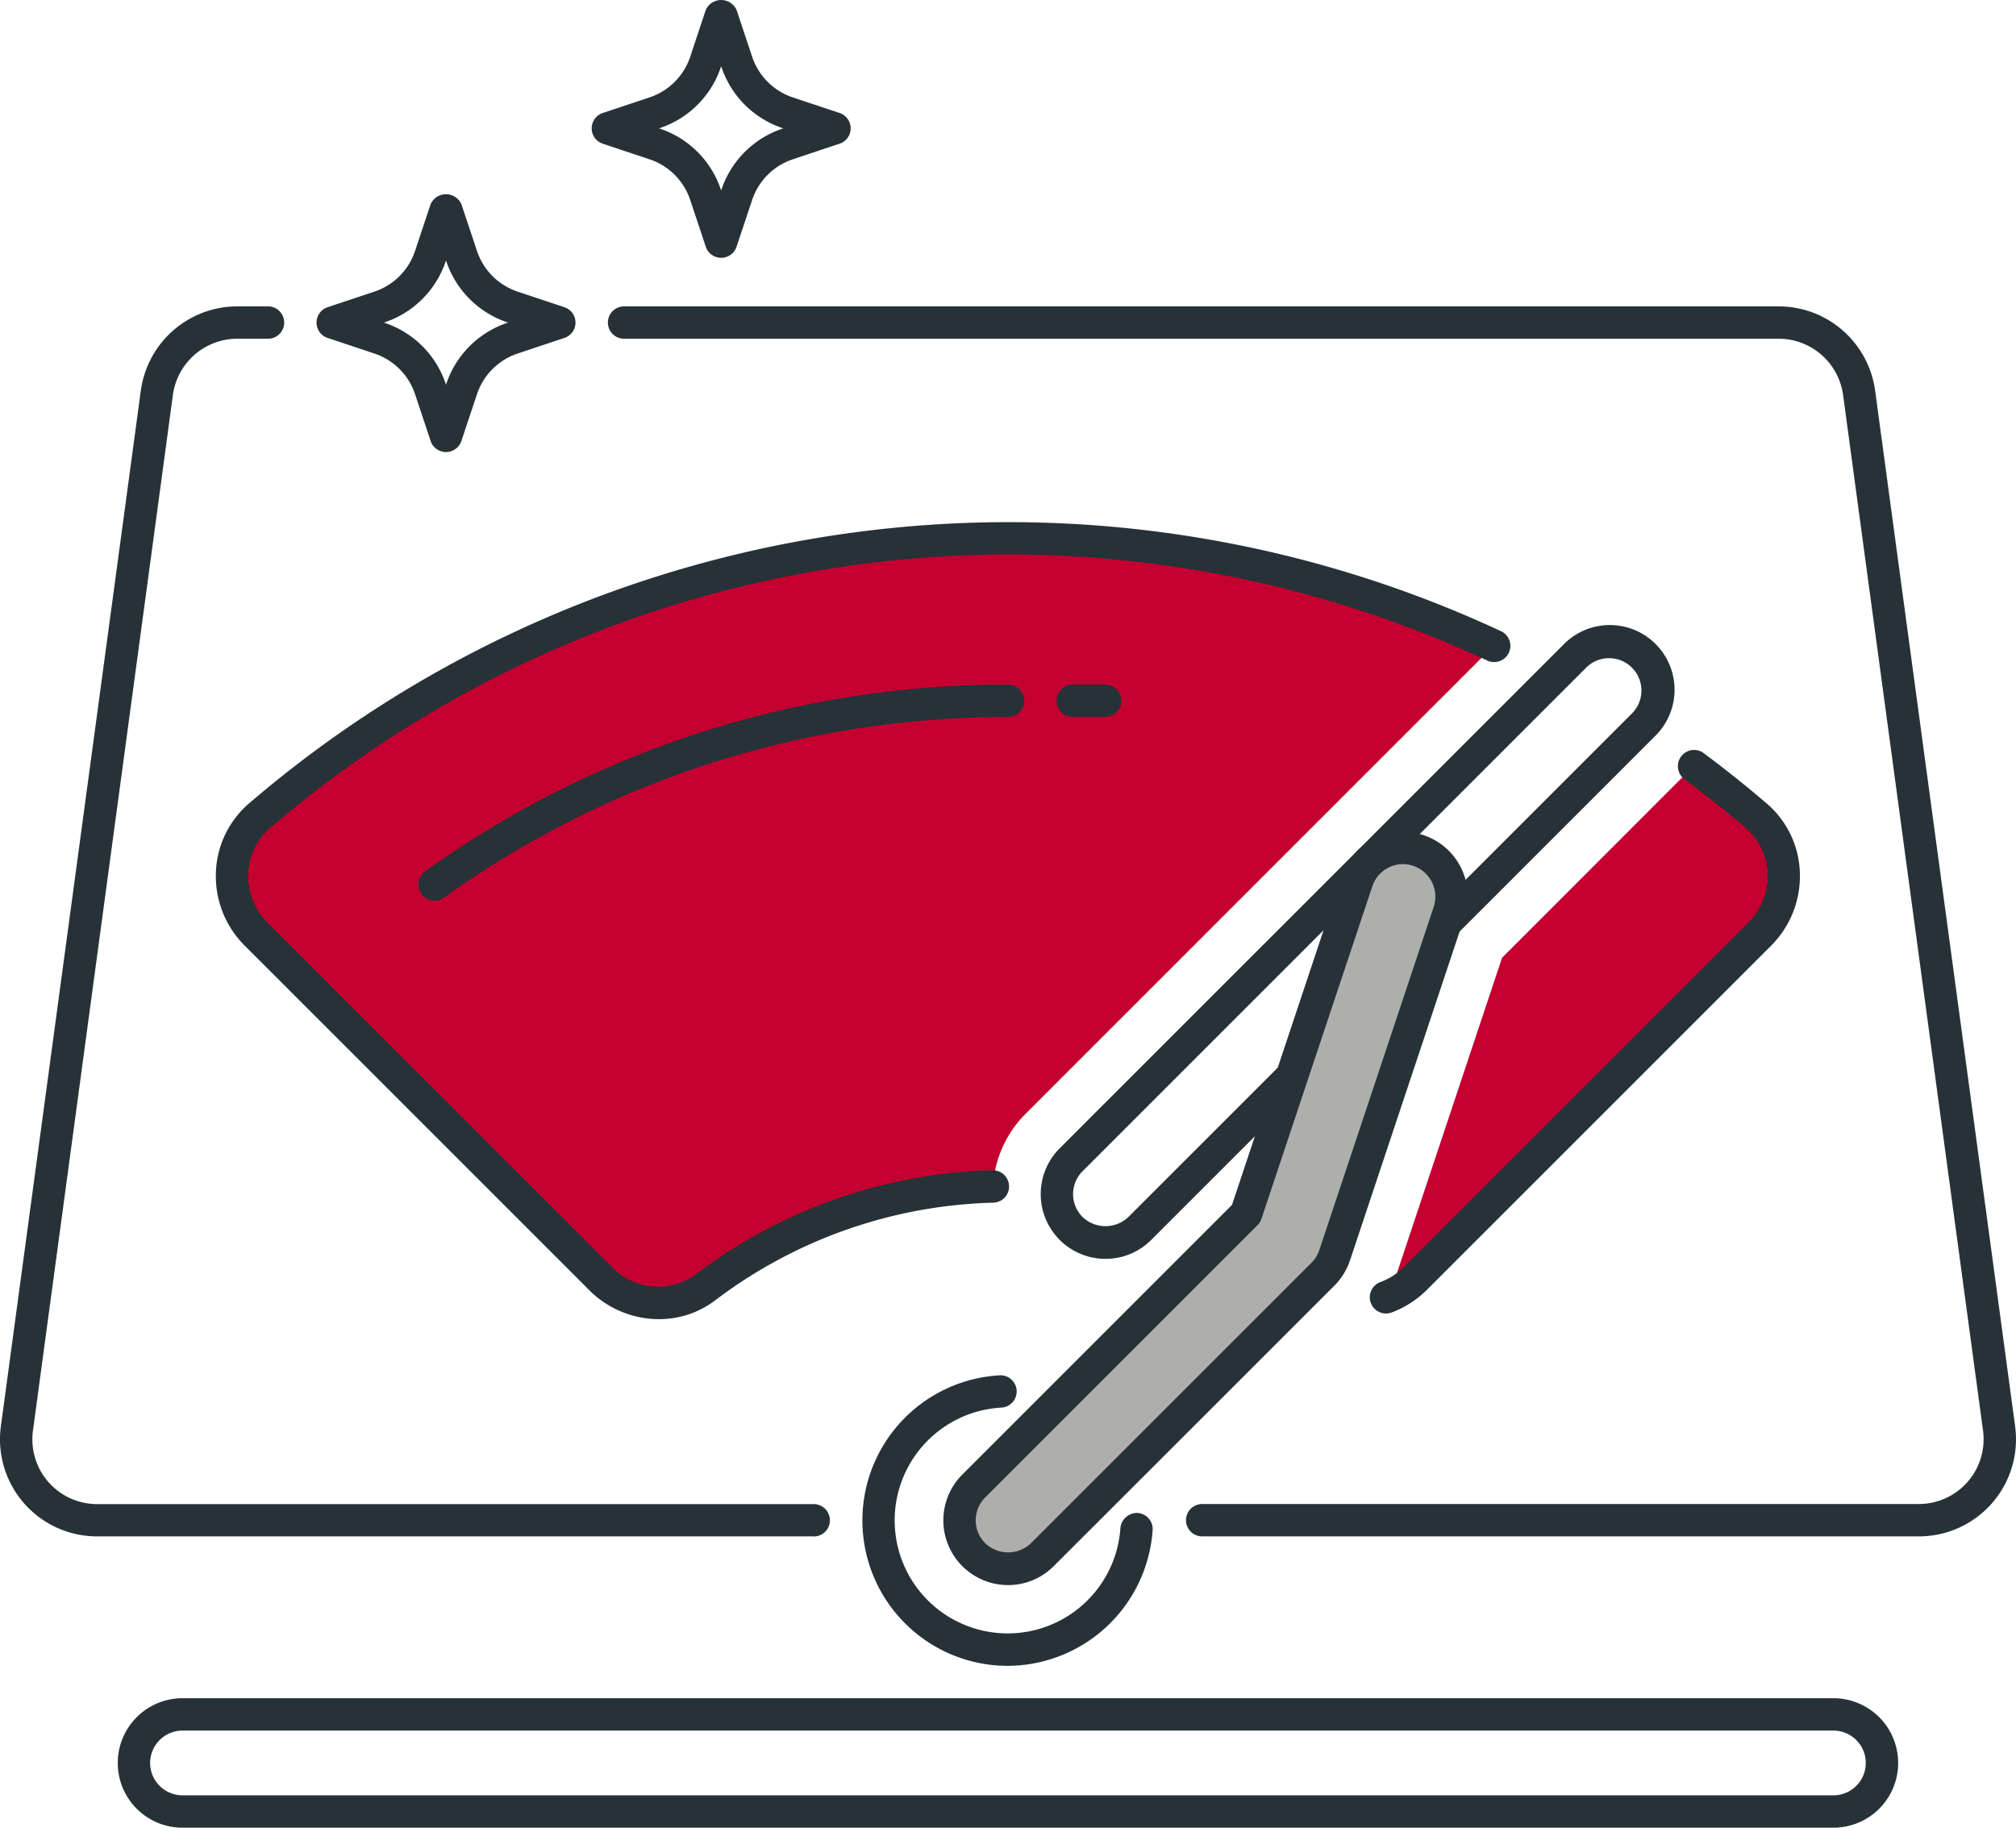
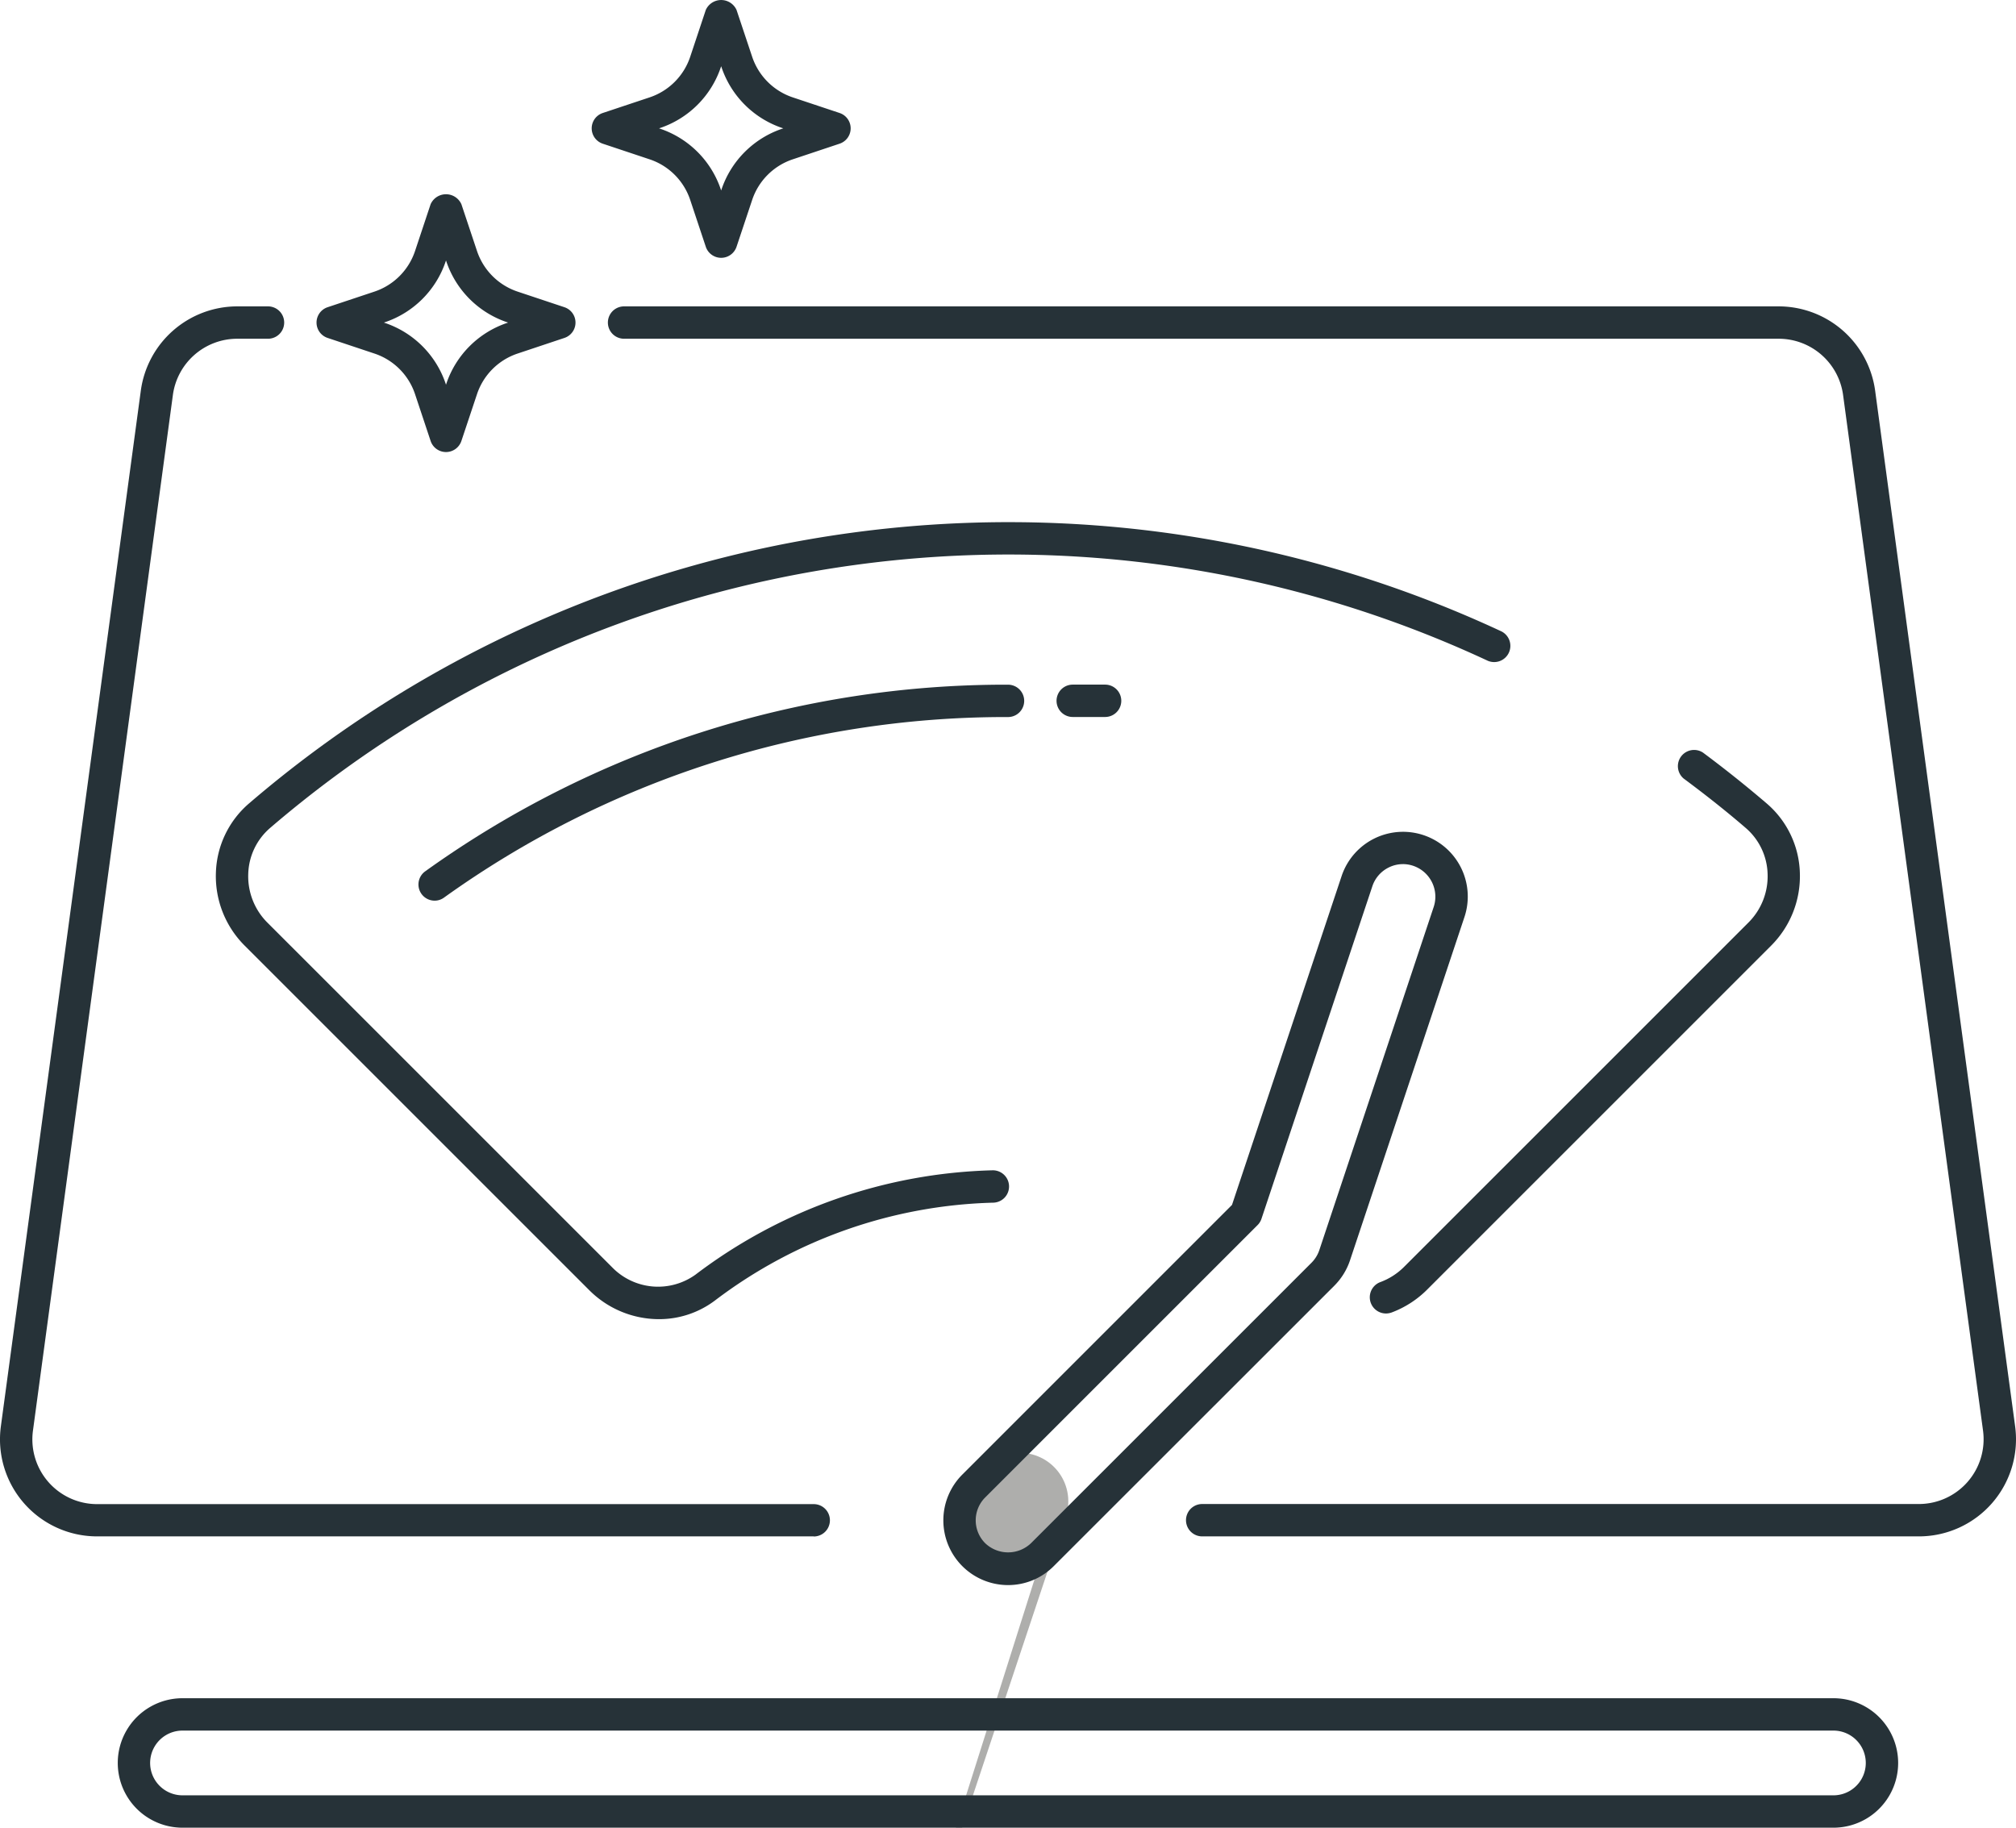
<svg xmlns="http://www.w3.org/2000/svg" width="93.795" height="85.039" viewBox="0 0 93.795 85.039">
  <path d="M51.432 57.818a2.258 2.258 0 01-1.6-3.856l23.428-23.43a2.259 2.259 0 013.194 3.194l-23.428 23.43a2.253 2.253 0 01-1.594.662z" fill="none" />
-   <path d="M51.432 58.572a3.013 3.013 0 01-2.13-5.143l23.43-23.428a3.012 3.012 0 114.259 4.259l-23.43 23.43a2.992 2.992 0 01-2.129.882zm23.43-27.948a1.5 1.5 0 00-1.065.441l-23.43 23.43a1.505 1.505 0 000 2.13 1.544 1.544 0 002.13 0l23.43-23.43a1.506 1.506 0 00-1.065-2.571z" fill="#263238" />
-   <path d="M46.902 72.997a2.26 2.26 0 01-1.6-3.857l12.672-12.672 5.157-15.469a2.258 2.258 0 114.285 1.429l-5.324 15.973a2.24 2.24 0 01-.547.884L48.496 72.333a2.254 2.254 0 01-1.594.664z" fill="#aeaeac" />
+   <path d="M46.902 72.997a2.26 2.26 0 01-1.6-3.857a2.258 2.258 0 114.285 1.429l-5.324 15.973a2.24 2.24 0 01-.547.884L48.496 72.333a2.254 2.254 0 01-1.594.664z" fill="#aeaeac" />
  <path d="M46.902 73.751a3.012 3.012 0 01-2.13-5.142l12.547-12.547 5.1-15.3a3.012 3.012 0 115.715 1.905L62.81 58.64a3.032 3.032 0 01-.727 1.178l-13.056 13.05a2.992 2.992 0 01-2.125.883zm18.369-33.545a1.478 1.478 0 00-.664.158 1.5 1.5 0 00-.759.875l-5.157 15.467a.74.74 0 01-.182.295L45.837 69.673a1.505 1.505 0 000 2.13 1.544 1.544 0 002.13 0l13.05-13.049a1.51 1.51 0 00.365-.589l5.324-15.975a1.516 1.516 0 00-1.434-1.985z" fill="#263238" />
-   <path d="M46.896 77.509a6.764 6.764 0 01-.443-13.514.753.753 0 11.1 1.5 5.257 5.257 0 105.574 5.6.776.776 0 01.8-.7.754.754 0 01.7.8 6.787 6.787 0 01-6.731 6.314z" fill="#263238" />
-   <path d="M47.707 51.831l21.79-21.79a53.492 53.492 0 00-57.417 7.911 3.765 3.765 0 00-.172 5.5l16.038 16.04a3.737 3.737 0 004.874.411 23.19 23.19 0 0113.377-4.7 5.225 5.225 0 011.51-3.372zM81.714 37.952a53.715 53.715 0 00-2.929-2.337c-.069.078-.124.167-.2.241l-8.7 8.705-4.932 14.794a5.282 5.282 0 01-.47 1.006 3.847 3.847 0 001.366-.868l16.04-16.04a3.766 3.766 0 00-.175-5.501z" fill="#c3002f" />
  <path d="M30.654 61.378a4.592 4.592 0 01-3.243-1.353L11.372 43.987a4.566 4.566 0 01-1.327-3.384 4.424 4.424 0 011.541-3.221 54.258 54.258 0 0158.227-8.024.754.754 0 11-.639 1.365 52.751 52.751 0 00-56.607 7.8 2.927 2.927 0 00-1.017 2.135 3.044 3.044 0 00.885 2.264l16.04 16.038a2.982 2.982 0 003.884.346 23.855 23.855 0 0113.812-4.854.753.753 0 11.044 1.506 22.352 22.352 0 00-12.945 4.547 4.311 4.311 0 01-2.616.873zM64.482 61.114a.754.754 0 01-.268-1.458 3.057 3.057 0 001.1-.7L81.351 42.92a3.04 3.04 0 00.887-2.264 2.925 2.925 0 00-1.02-2.135c-.852-.735-1.8-1.49-2.889-2.3a.754.754 0 01.9-1.206 55.826 55.826 0 012.968 2.369 4.417 4.417 0 011.542 3.222 4.568 4.568 0 01-1.328 3.384L66.373 60.028a4.631 4.631 0 01-1.631 1.041.8.8 0 01-.26.045z" fill="#263238" />
  <path d="M37.859 71.485H4.517A4.516 4.516 0 01.041 66.36l6.512-48.194a4.532 4.532 0 014.478-3.911h1.438a.753.753 0 110 1.506h-1.438a3.023 3.023 0 00-2.986 2.607l-6.512 48.2a3.013 3.013 0 002.985 3.416h33.341a.753.753 0 110 1.506zM89.276 71.485H55.932a.753.753 0 110-1.506h33.344a3.014 3.014 0 002.985-3.416l-6.512-48.194a3.024 3.024 0 00-2.985-2.608H29.035a.753.753 0 110-1.506h53.729a4.533 4.533 0 014.476 3.911l6.514 48.194a4.518 4.518 0 01-4.477 5.125zM20.75 21.033a.755.755 0 01-.715-.515l-.727-2.185a2.985 2.985 0 00-1.881-1.881l-2.185-.729a.753.753 0 010-1.429l2.185-.728a2.988 2.988 0 001.881-1.881l.727-2.185a.785.785 0 011.431 0l.729 2.185a2.992 2.992 0 001.881 1.881l2.184.728a.753.753 0 010 1.429l-2.184.729a2.988 2.988 0 00-1.881 1.881l-.729 2.185a.756.756 0 01-.716.515zm-2.889-6.024l.041.014a4.5 4.5 0 012.834 2.833l.014.044.015-.044a4.5 4.5 0 012.834-2.833l.041-.014-.041-.014a4.5 4.5 0 01-2.834-2.834l-.015-.042-.014.042a4.5 4.5 0 01-2.834 2.834zM33.552 11.996a.755.755 0 01-.715-.515l-.727-2.185a2.985 2.985 0 00-1.881-1.881l-2.185-.729a.753.753 0 010-1.429l2.185-.728a2.988 2.988 0 001.881-1.881l.727-2.185a.785.785 0 011.431 0l.729 2.185a2.992 2.992 0 001.881 1.881l2.184.728a.753.753 0 010 1.429l-2.184.729a2.988 2.988 0 00-1.881 1.881l-.729 2.185a.756.756 0 01-.716.515zm-2.889-6.024l.041.014a4.5 4.5 0 012.834 2.833l.014.044.015-.044a4.5 4.5 0 012.834-2.833l.041-.014-.041-.014a4.5 4.5 0 01-2.834-2.834l-.015-.042-.014.042a4.5 4.5 0 01-2.834 2.834z" fill="#263238" />
  <path d="M20.221 41.906a.753.753 0 01-.438-1.365 46.306 46.306 0 0127.115-8.684.753.753 0 110 1.506 44.824 44.824 0 00-26.239 8.4.735.735 0 01-.438.143z" fill="#263238" />
  <g>
    <path d="M85.3 85.039H8.491a3.012 3.012 0 110-6.024H85.3a3.012 3.012 0 110 6.024zM8.491 80.521a1.506 1.506 0 000 3.012H85.3a1.506 1.506 0 000-3.012z" fill="#263238" />
  </g>
  <g>
    <path d="M51.415 33.36h-1.506a.753.753 0 110-1.506h1.506a.753.753 0 110 1.506z" fill="#263238" />
  </g>
</svg>